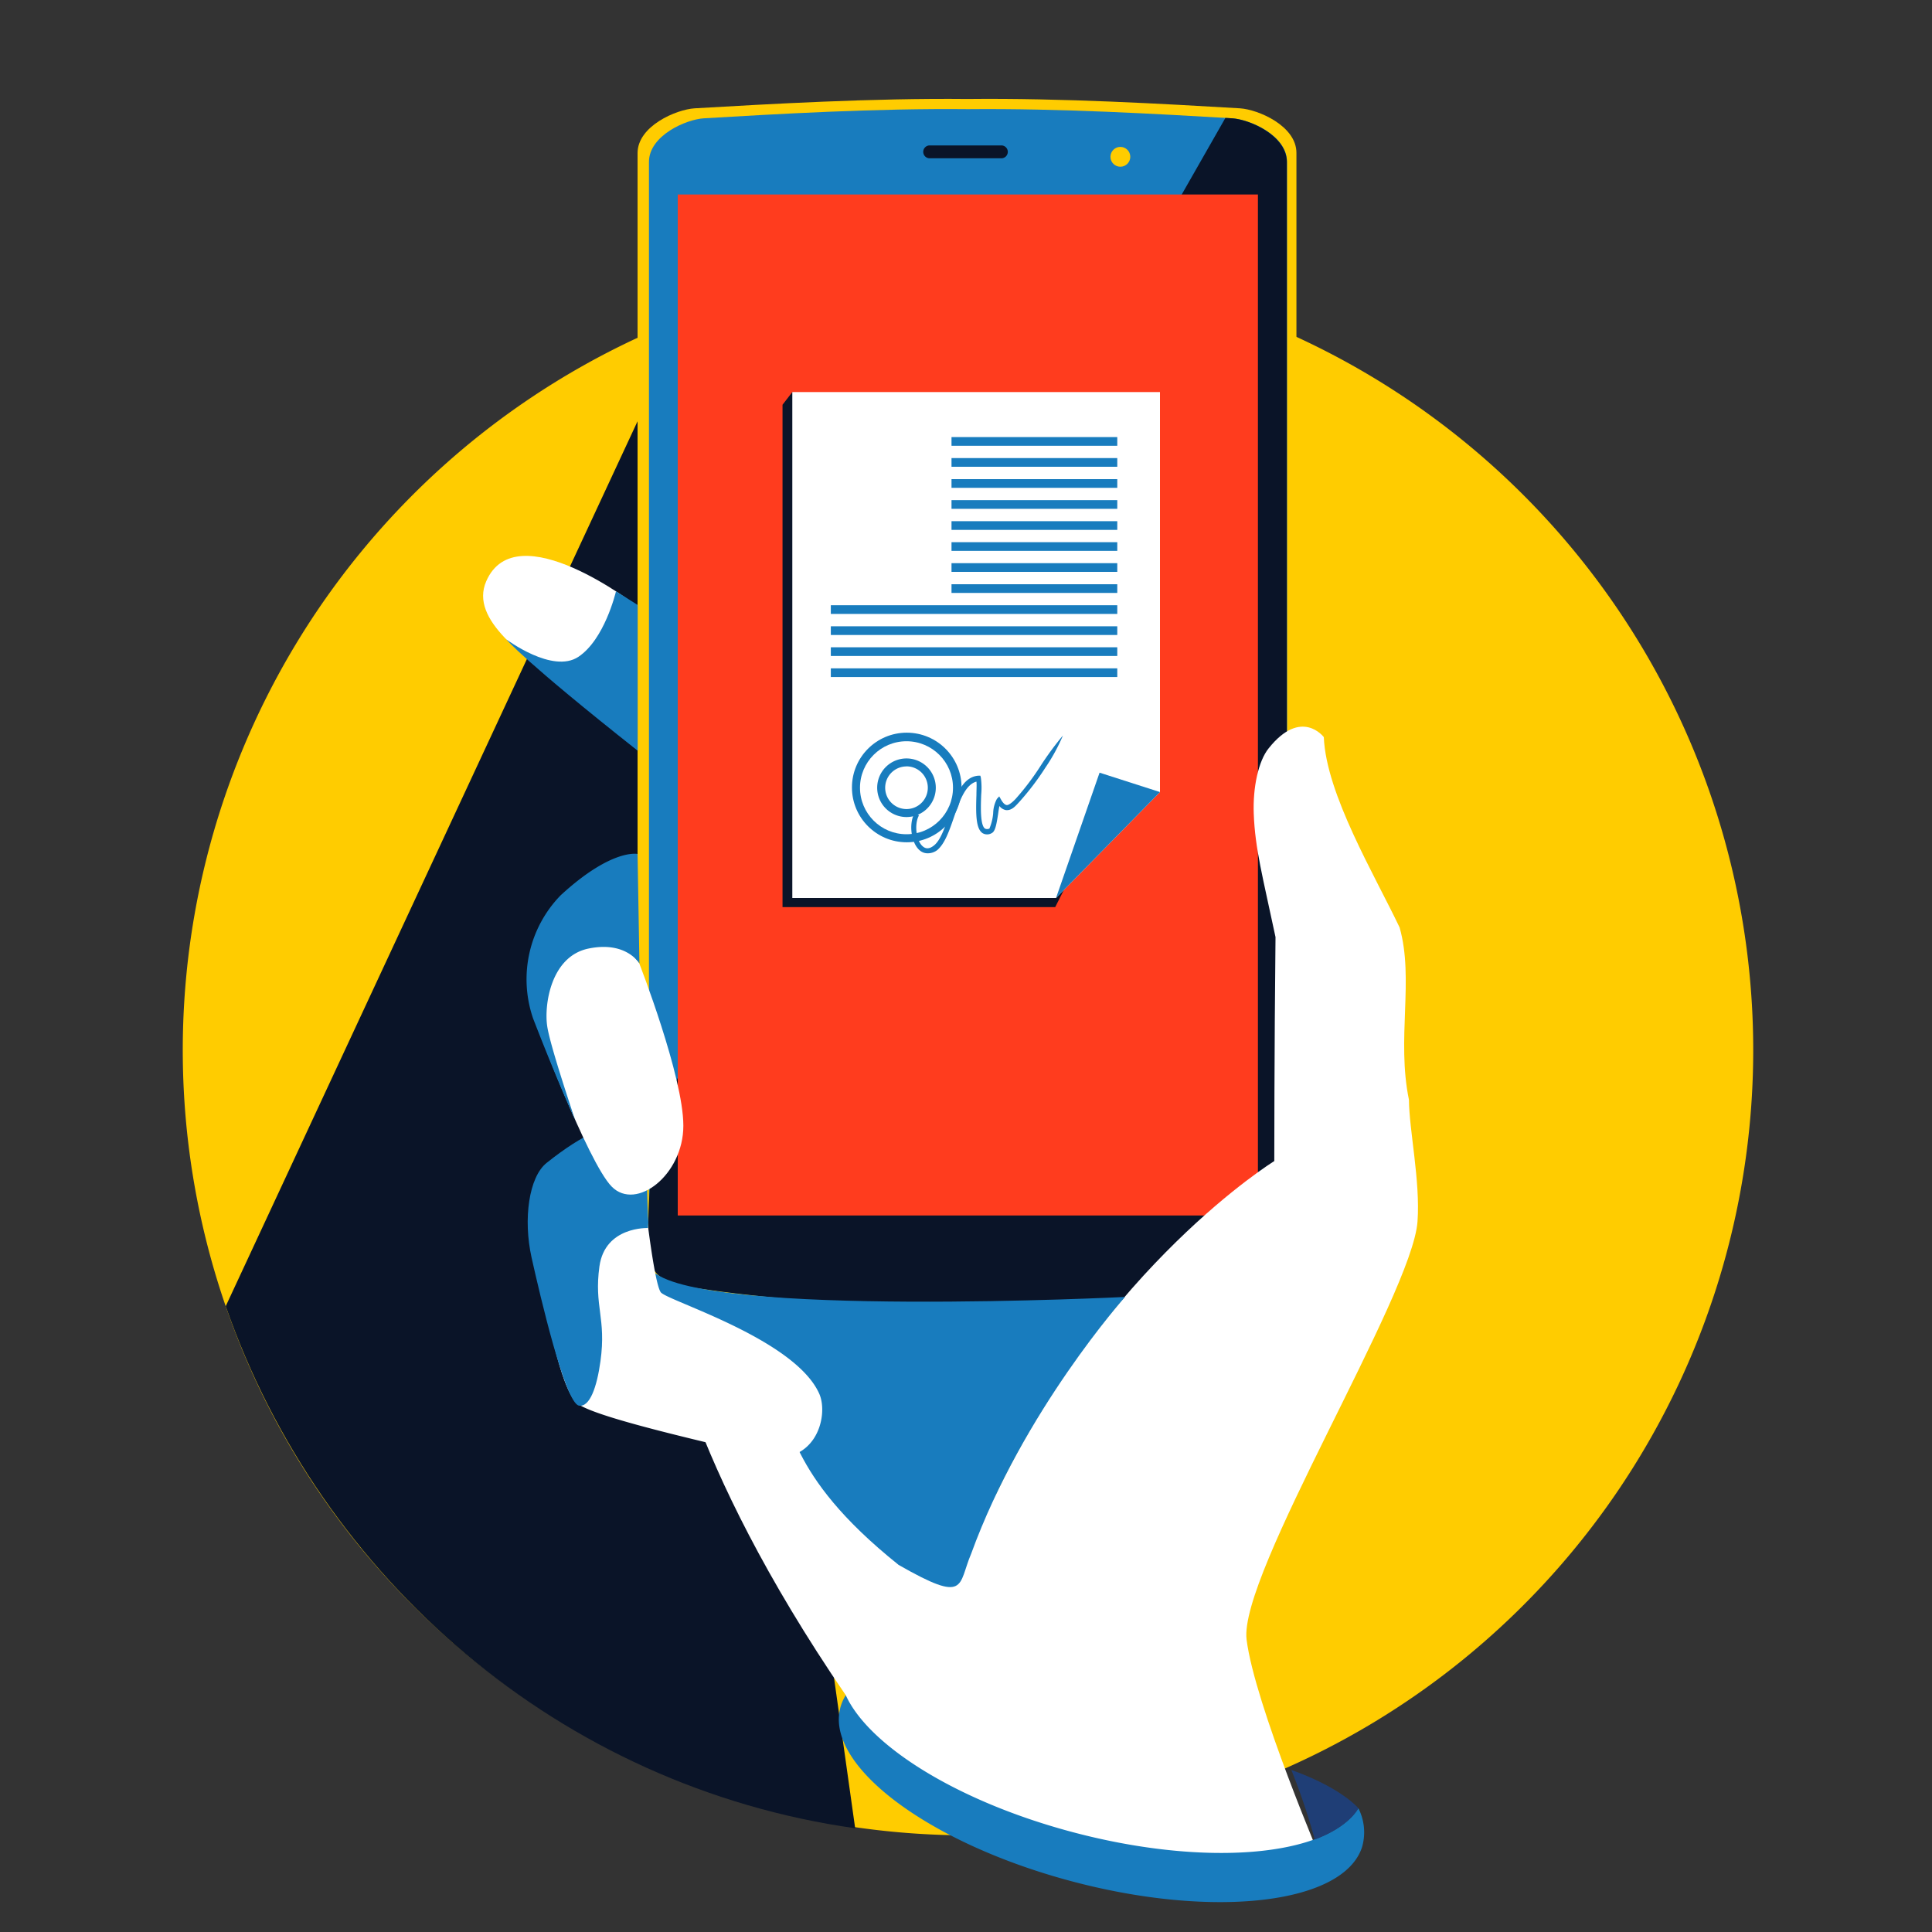
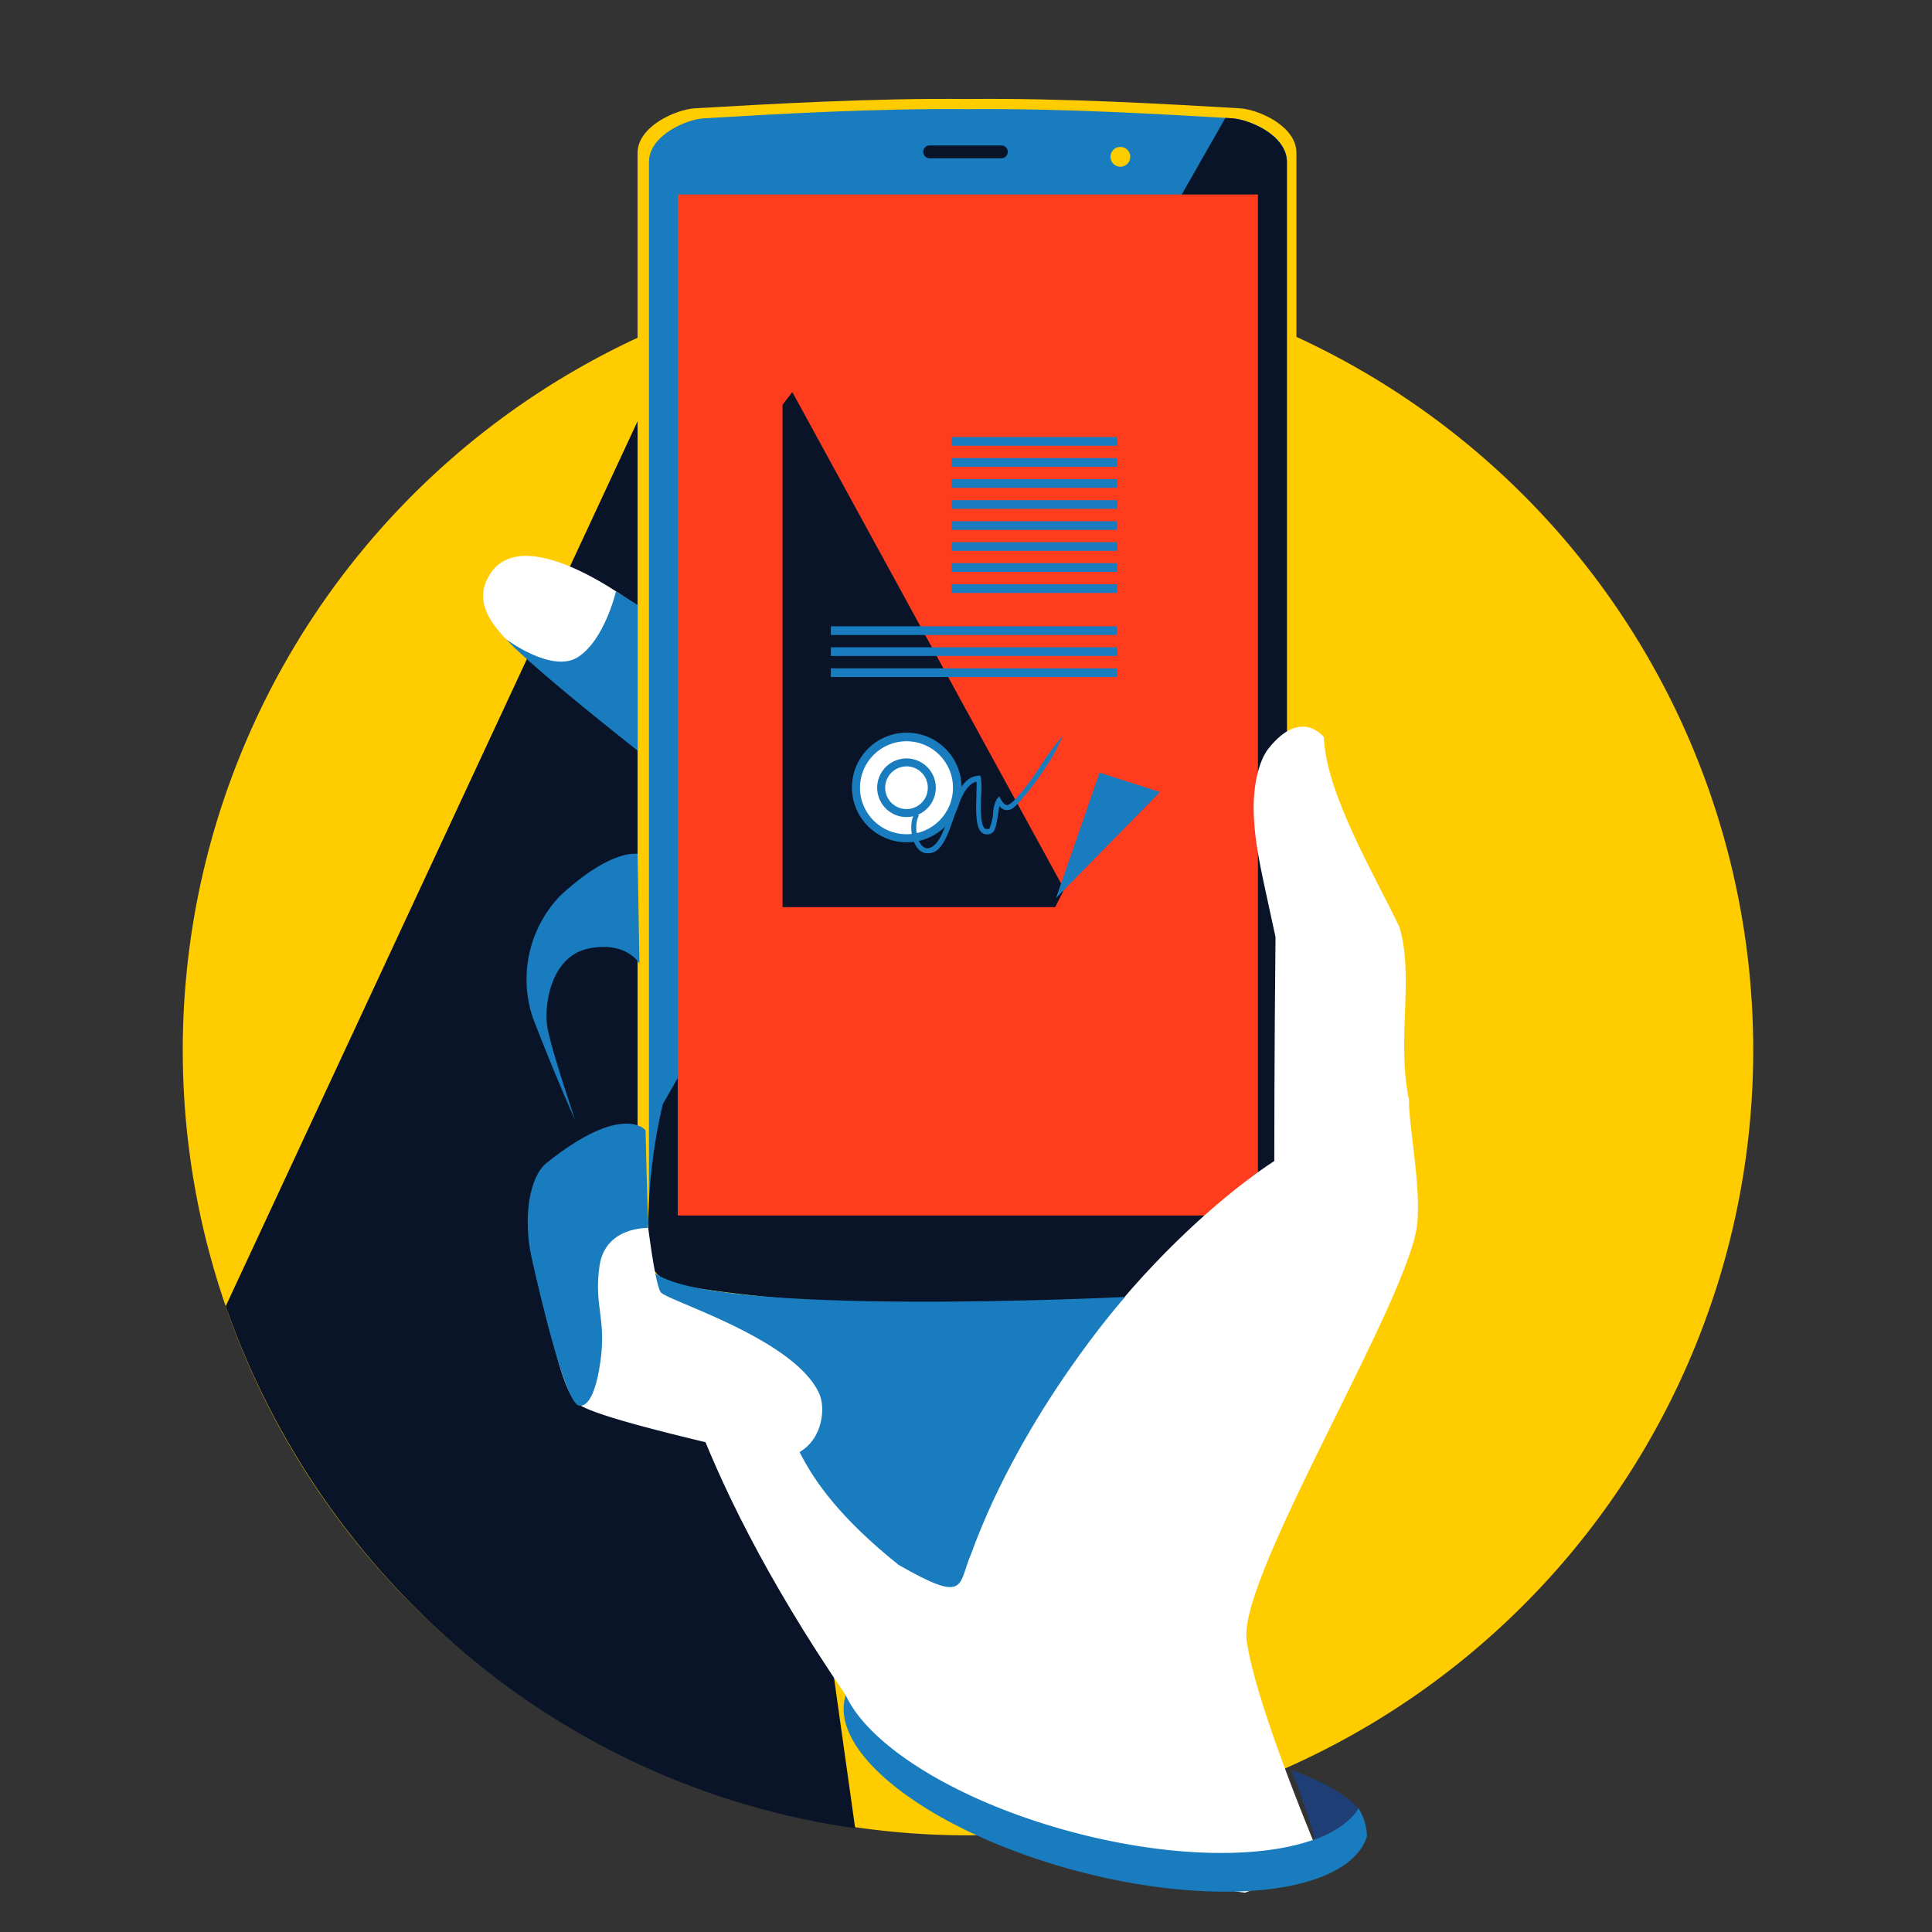
<svg xmlns="http://www.w3.org/2000/svg" id="Layer_1" data-name="Layer 1" viewBox="0 0 300 300">
  <rect x="0" y="0" width="300" height="300" fill="#333333" stroke="none" />
  <defs>
    <style>.cls-1{fill:#fc0;}.cls-2{fill:#0a1428;}.cls-3{fill:#187cbe;}.cls-4{fill:#ff3c1e;}.cls-5{fill:#fff;}.cls-6{fill:#1f3e76;}</style>
  </defs>
  <title>square_icons</title>
  <path class="cls-1" d="M272.24,163.07A121.93,121.93,0,1,1,150.3,41.13,121.93,121.93,0,0,1,272.24,163.07Z" />
  <path class="cls-2" d="M132.79,283.89,101.37,60.32,35.05,202.83C49.82,245.25,87.12,277.44,132.79,283.89Z" />
  <path class="cls-1" d="M192.54,16.82c-11.75-.69-27.63-1.61-42.34-1.45-14.71-.15-30.59.77-42.34,1.45C105,17,99,19.57,99,23.78V197.84c0,2.84,2.36,4.66,5.17,5.14,17.2,2.95,40.18,3.48,45.43,3.56v0h1.11v0c5.26-.08,28.24-.61,45.43-3.56,2.81-.48,5.17-2.3,5.17-5.14V23.78C201.35,19.57,195.39,17,192.54,16.82Z" />
  <path class="cls-3" d="M191.31,18.37c-11.38-.67-26.77-1.56-41-1.42-14.25-.15-29.64.75-41,1.42-2.76.16-8.54,2.67-8.54,6.78V194.61c0,2.77,2.28,4.54,5,5,16.66,2.87,38.92,3.39,44,3.47v0h1.08v0c5.09-.08,27.36-.6,44-3.47,2.73-.47,5-2.24,5-5V25.15C199.85,21,194.07,18.54,191.31,18.37Z" />
  <path class="cls-2" d="M105.74,199.61c16.66,2.87,38.92,3.39,44,3.47v0h1.08v0c5.09-.08,27.36-.6,44-3.47,2.73-.47,5-2.24,5-5V25.15c0-4.1-5.78-6.61-8.54-6.78l-1-.06L102.92,171.45a85.63,85.63,0,0,0-2.18,23.16C100.73,197.37,103,199.15,105.74,199.61Z" />
  <rect class="cls-4" x="105.24" y="30.2" width="90.09" height="158.54" />
  <path class="cls-2" d="M156.49,23.58a1,1,0,0,1-1,1H144.36a1,1,0,0,1-1-1h0a1,1,0,0,1,1-1h11.13a1,1,0,0,1,1,1Z" />
  <polyline class="cls-2" points="123.03 60.88 121.51 62.85 121.51 140.86 163.85 140.86 165.25 138.08" />
  <circle class="cls-1" cx="173.97" cy="24.35" r="1.54" />
-   <polygon class="cls-5" points="163.98 139.44 123.03 139.44 123.03 60.88 180.12 60.88 180.12 122.99 163.98 139.44" />
  <path class="cls-5" d="M102.6,200.68c.64,3.25,3.49,25.63,28.73,62.55,1.73,23.54,62,30.66,62,30.66l12-4.64s-10.48-24.57-11.76-34.64,25.73-53.55,26.54-64.93c.45-6.3-1.3-14.2-1.33-18.9-1.95-9.45.83-18.75-1.45-26.76-3.9-8.2-11.41-20.71-11.77-29.56,0,0-3.48-4.62-8.55,1.72-1.63,2-2.48,6.16-2.33,10.15.2,5.48,1.41,9.88,3.38,19.18-.19,17.86-.19,34.78-.19,34.78s-26.21,16.17-43.24,51.8c-13,1.85-27.15-28.8-27.15-28.8Z" />
  <path class="cls-3" d="M174.7,201.39s-15.85,17.75-23.89,39.85c-2.11,4.93-.56,7.88-11.27,1.76-18-14.41-15.92-22.56-20.13-27-12.63-13.22-17.94-13.37-17.92-18.49C109.76,204.63,174.7,201.39,174.7,201.39Z" />
  <path class="cls-5" d="M83.92,183.31a13.73,13.73,0,0,0-1.1,9.74c1.31,5.91,3.71,22.72,7,25s21.77,6.3,27.88,7.87c8.89,2.36,11.07-6,9.51-9.51-3.8-8.52-23.61-14.43-24.6-15.74s-2.3-12.79-2.3-12.79S97.37,176.43,83.92,183.31Z" />
  <path class="cls-3" d="M93.08,196.64c.87-6.24,7.54-5.95,7.54-5.95l.06-.9c-.15-1.17-.44-14.29-.44-14.29s-3.49-4.42-15.37,5.08c-2.75,2.2-3.65,8.74-2.33,14.68,1.36,6.11,5.21,22.5,7.34,23,1.7.31,2.81-2.89,3.36-6.9C94.17,204.65,92.22,202.88,93.08,196.64Z" />
  <polygon class="cls-3" points="170.74 119.98 180.12 122.99 163.98 139.44 170.74 119.98" />
-   <path class="cls-5" d="M99.31,149.62s-7.09-9.93-11.89-8.73C79,150.06,83,158.34,83,158.34S91.21,180.45,95,184.27s11.11-1.82,11.11-9.47-6.84-25.19-6.84-25.19Z" />
-   <path class="cls-3" d="M210.92,280.77c-4.69,7.57-23.92,9.26-44.85,3.59-17.63-4.77-31.18-13.34-34.74-21.13a7.17,7.17,0,0,0-.75,1.62c-2.83,8.93,13,21.08,35.33,27.14s42.76,3.72,45.6-5.21A8.23,8.23,0,0,0,210.92,280.77Z" />
+   <path class="cls-3" d="M210.92,280.77c-4.69,7.57-23.92,9.26-44.85,3.59-17.63-4.77-31.18-13.34-34.74-21.13c-2.83,8.93,13,21.08,35.33,27.14s42.76,3.72,45.6-5.21A8.23,8.23,0,0,0,210.92,280.77Z" />
  <path class="cls-6" d="M210.93,280.79s-2.52-3.14-10.41-5.95a99.52,99.52,0,0,1,3.64,10.81C209.66,283.55,210.93,280.79,210.93,280.79Z" />
  <path class="cls-3" d="M99,132.6s-4-.89-11.94,6.42a18.7,18.7,0,0,0-4.29,19.1s3.24,8.46,6.51,15.75c-.33-1.08-3.81-11.32-4.3-14.46-.52-3.29.52-10.91,6.41-12.12s7.9,2.33,7.9,2.33Z" />
  <path class="cls-5" d="M98.93,94.11S80.16,79.53,75.5,90.26c-2.64,6.05,6.07,11.61,12.37,16.8,5.82,4.79,11.14,9.42,11.14,9.42Z" />
  <path class="cls-3" d="M95.65,91.82c-.08.33-1.8,7.46-5.82,10.16s-11.21-2.7-11.21-2.7,2.59,3.21,20.4,17.29c0-17.2,0-22.63,0-22.63Z" />
  <circle class="cls-3" cx="140.8" cy="122.28" r="8.51" />
  <circle class="cls-5" cx="140.76" cy="122.32" r="7.22" />
  <path class="cls-3" d="M140.76,126.87a4.55,4.55,0,1,1,4.55-4.55A4.55,4.55,0,0,1,140.76,126.87Zm0-7.86a3.31,3.31,0,1,0,3.31,3.31A3.31,3.31,0,0,0,140.76,119Z" />
  <rect class="cls-3" x="147.75" y="67.87" width="25.74" height="1.35" />
  <rect class="cls-3" x="147.75" y="71.13" width="25.74" height="1.35" />
  <rect class="cls-3" x="147.75" y="74.4" width="25.74" height="1.35" />
  <rect class="cls-3" x="147.75" y="77.66" width="25.74" height="1.35" />
  <rect class="cls-3" x="147.75" y="80.93" width="25.74" height="1.35" />
  <rect class="cls-3" x="147.75" y="84.19" width="25.74" height="1.35" />
  <rect class="cls-3" x="147.75" y="87.45" width="25.74" height="1.35" />
  <rect class="cls-3" x="147.75" y="90.72" width="25.74" height="1.35" />
-   <rect class="cls-3" x="129.01" y="93.98" width="44.48" height="1.35" />
  <rect class="cls-3" x="129.01" y="97.25" width="44.48" height="1.35" />
  <rect class="cls-3" x="129.01" y="100.51" width="44.48" height="1.35" />
  <rect class="cls-3" x="129.01" y="103.78" width="44.48" height="1.35" />
  <path class="cls-3" d="M144,132.5a1.85,1.85,0,0,1-1.19-.46c-1.33-1.12-1.74-4.11-.79-5.81l.68.38c-.77,1.37-.44,4,.62,4.84.49.41,1.06.36,1.72-.18,1-.79,1.66-2.74,2.31-4.62,1-2.94,2.06-6,4.55-6.2l.33,0,.08.32a11.78,11.78,0,0,1,.05,2.64c-.07,1.89-.17,4.75.6,5.26.06,0,.23.15.67,0a7.51,7.51,0,0,0,.59-2.42,4.94,4.94,0,0,1,.58-2.2l.36-.39.26.46c.3.55.62.86.91.89s.85-.42,1.18-.76l.17-.17a40.49,40.49,0,0,0,4-5.31,48.16,48.16,0,0,1,3.37-4.56h0a28.47,28.47,0,0,1-2.73,5,41.11,41.11,0,0,1-4.14,5.42l-.15.16c-.41.44-1,1.1-1.84,1a1.65,1.65,0,0,1-1-.63c-.08.37-.15.85-.2,1.21-.26,1.69-.45,2.74-1,3a1.39,1.39,0,0,1-1.42,0c-1.05-.7-1.05-3-.95-5.94,0-.81.06-1.58,0-2.06-1.74.46-2.65,3.08-3.52,5.62-.72,2.08-1.39,4-2.55,5A2.42,2.42,0,0,1,144,132.5Z" />
</svg>